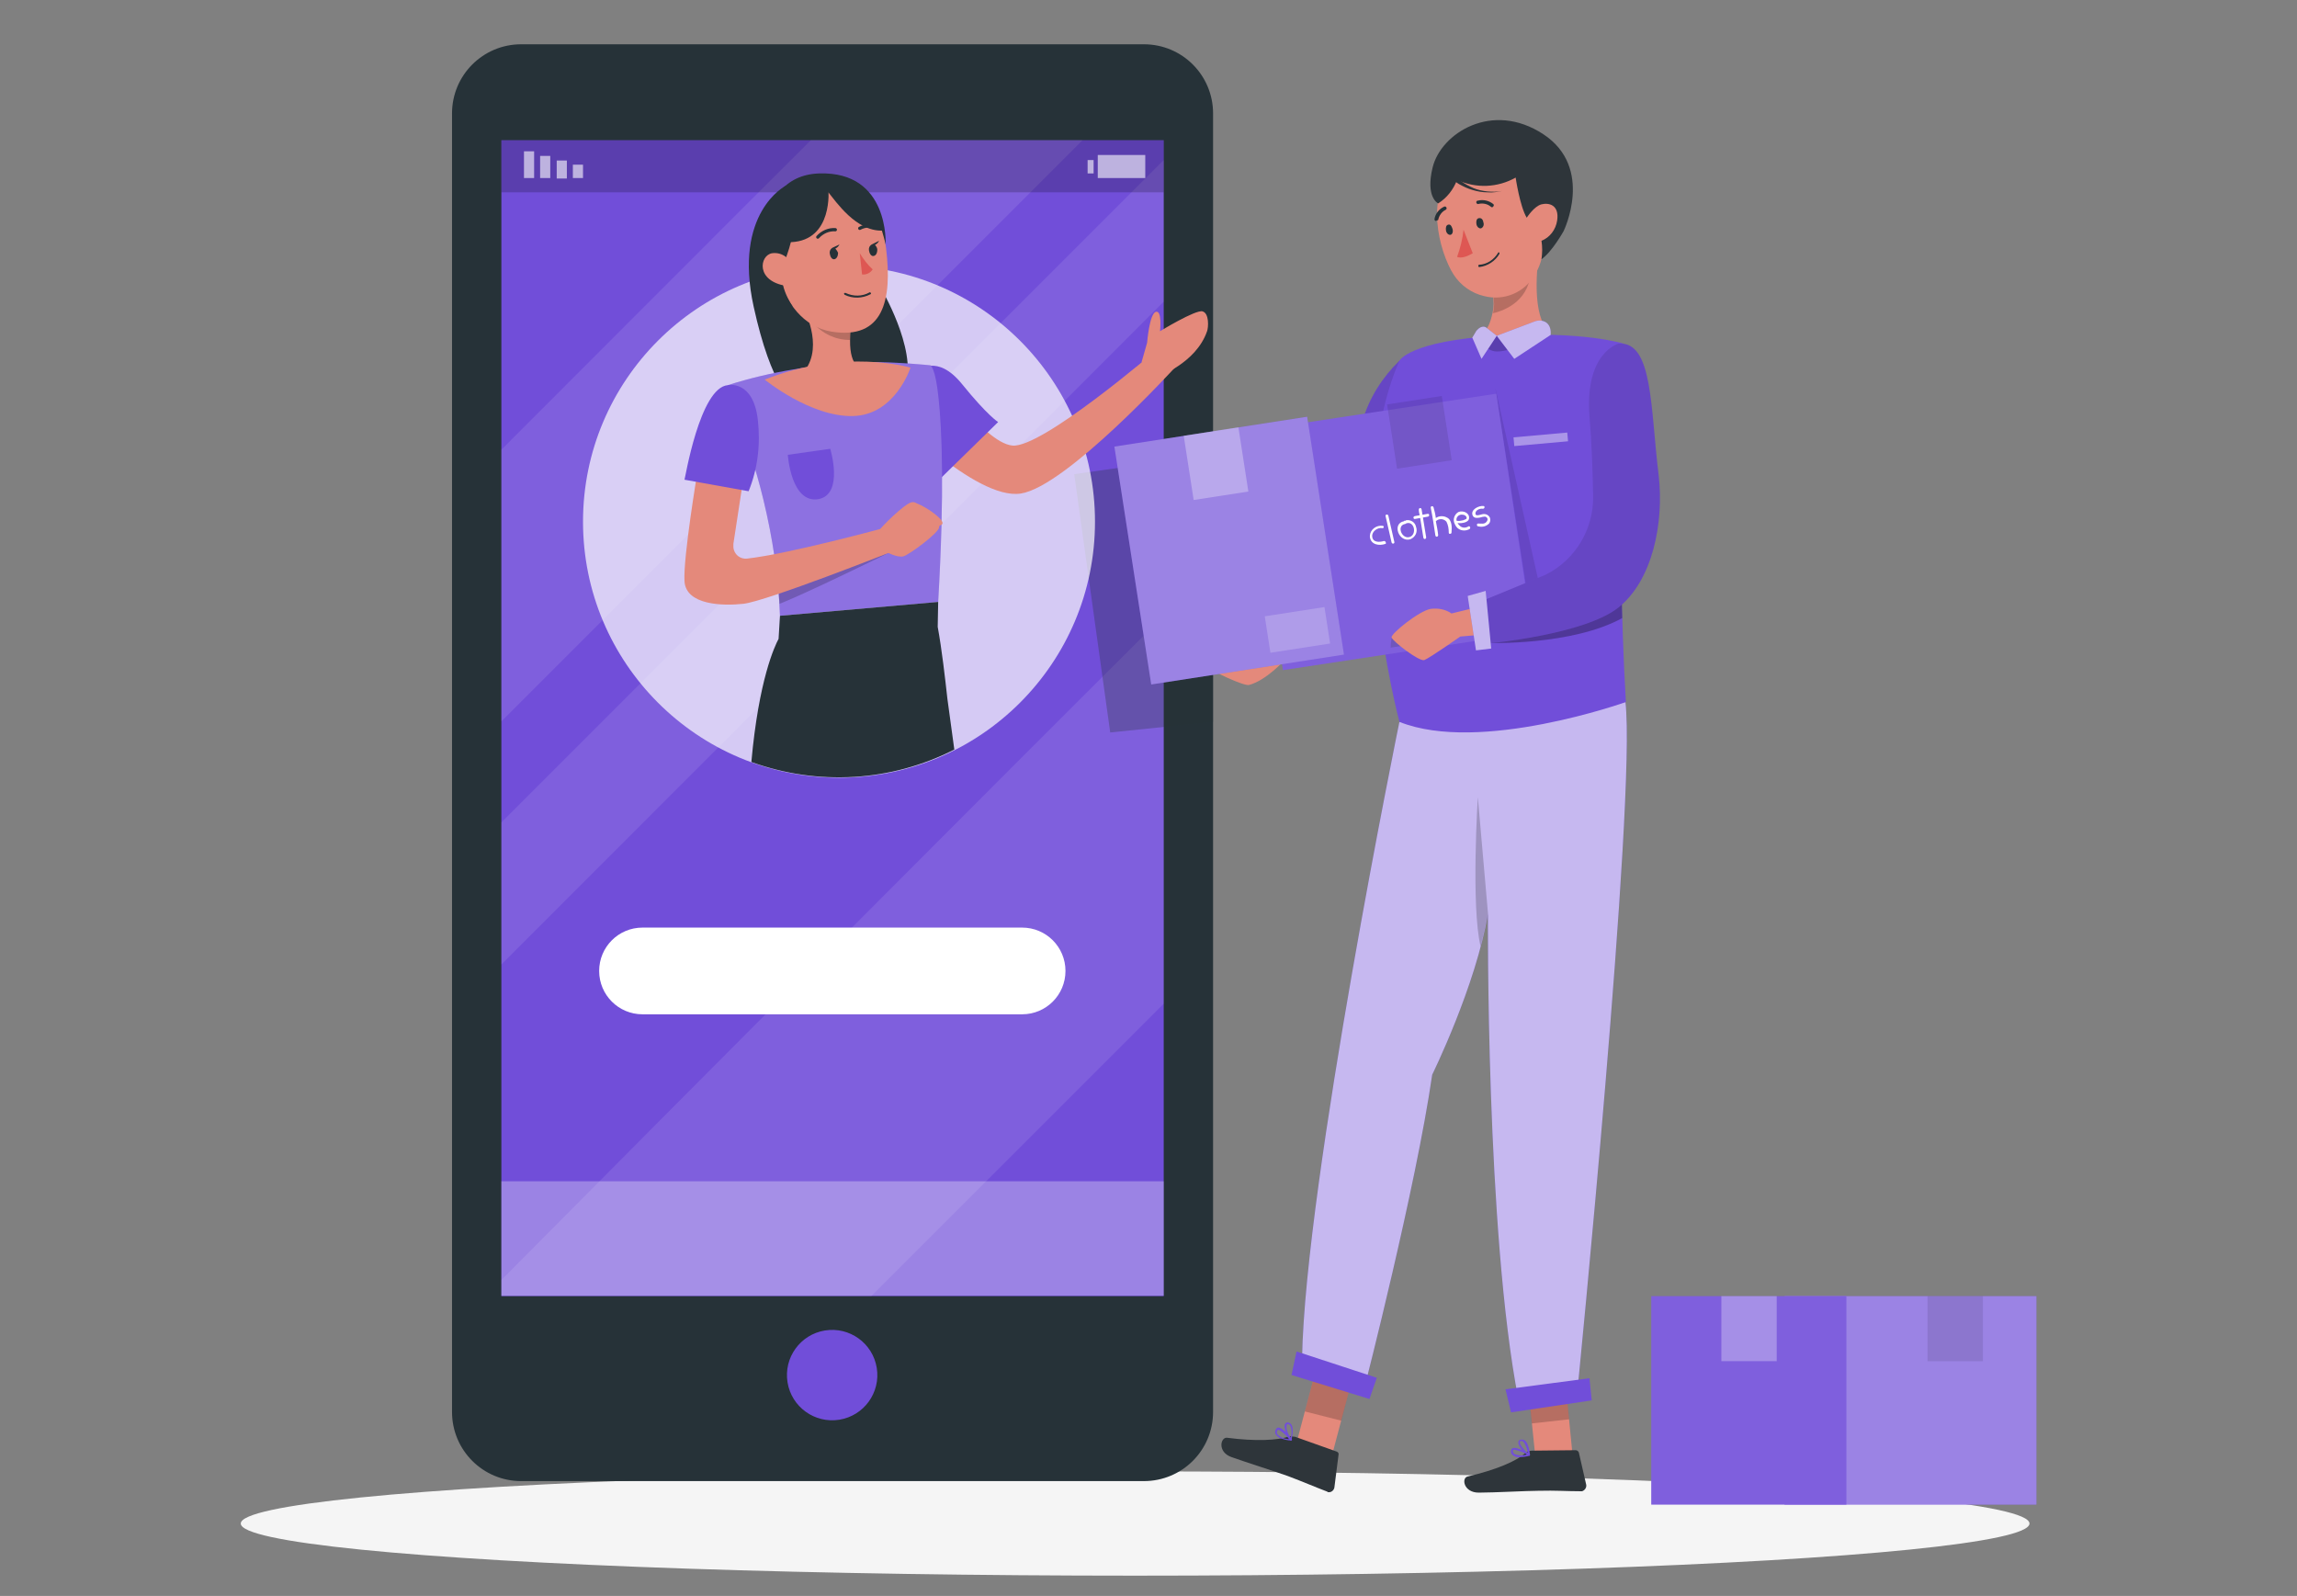
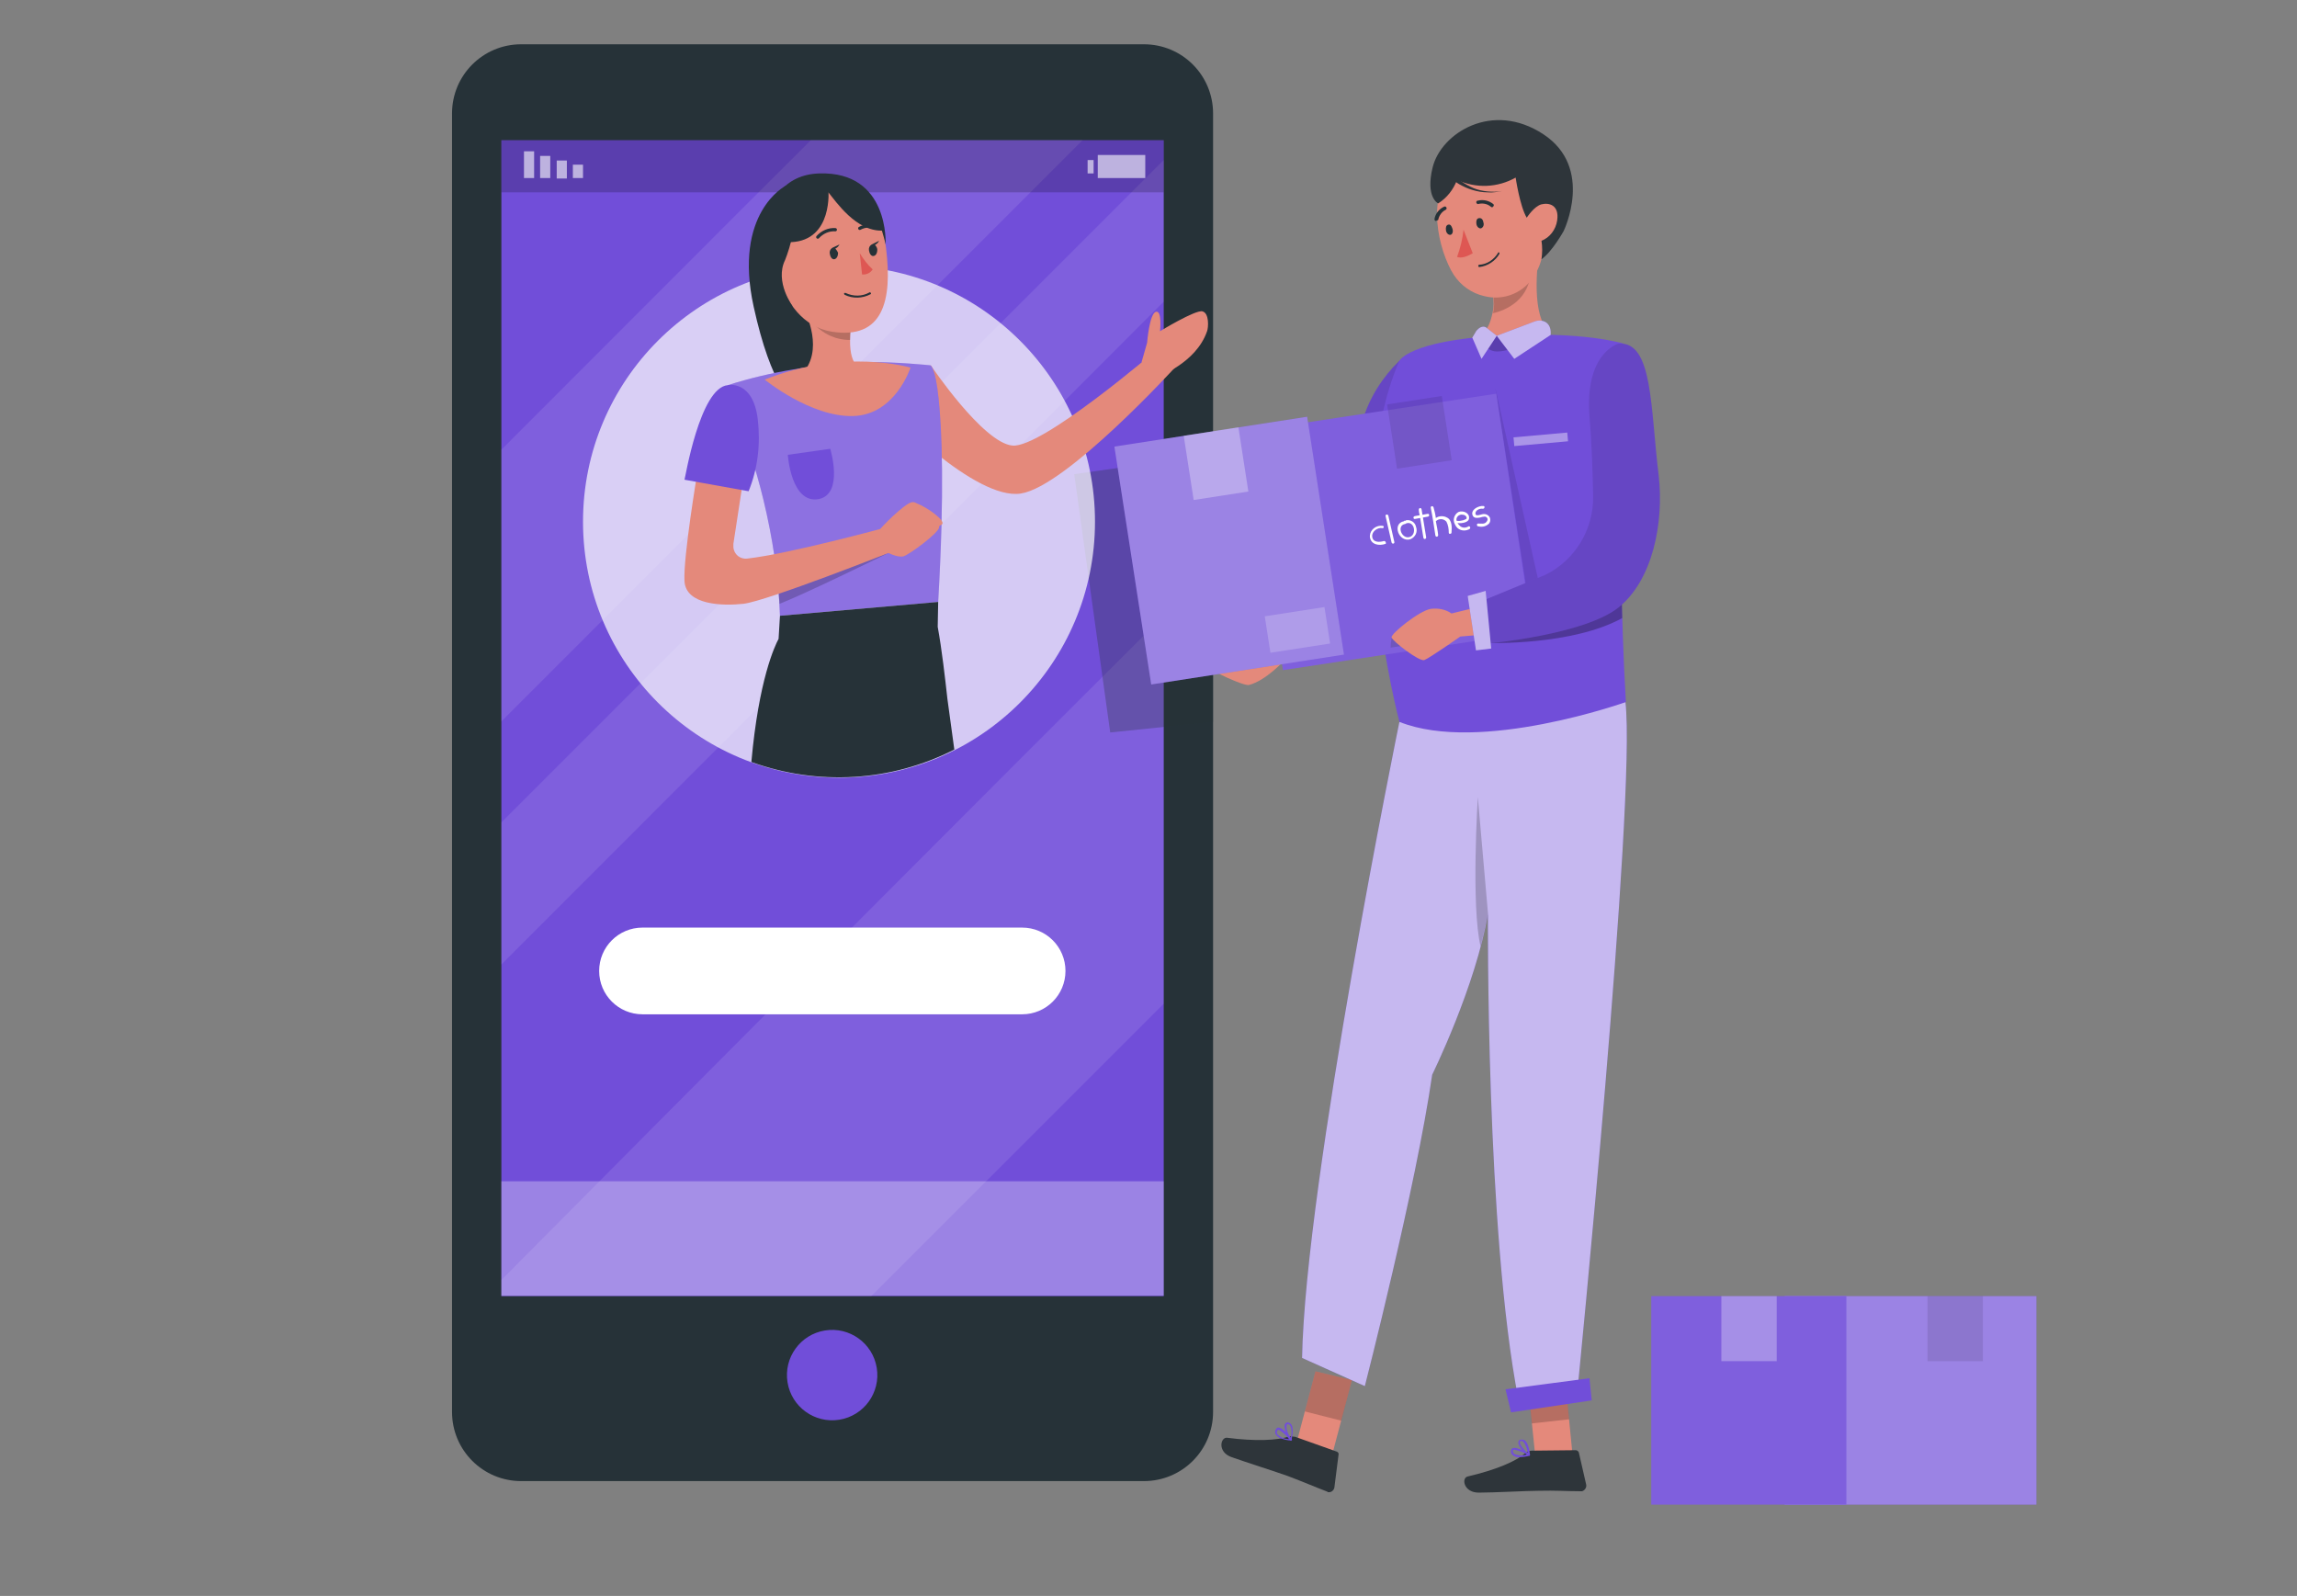
<svg xmlns="http://www.w3.org/2000/svg" version="1.1" id="Layer_1" x="0px" y="0px" viewBox="0 0 498 346" style="enable-background:new 0 0 498 346;" xml:space="preserve">
  <rect x="0" y="0" width="498" height="346" fill="#808080" stroke="none" />
  <style type="text/css">
	.st0{fill:#F5F5F5;}
	.st1{fill:#714ED9;}
	.st2{opacity:0.3;fill:#FFFFFF;enable-background:new    ;}
	.st3{opacity:0.1;fill:#FFFFFF;enable-background:new    ;}
	.st4{opacity:0.1;enable-background:new    ;}
	.st5{fill:#263238;}
	.st6{opacity:0.2;enable-background:new    ;}
	.st7{opacity:0.6;fill:#FFFFFF;enable-background:new    ;}
	.st8{fill:#FFFFFF;}
	.st9{opacity:0.3;fill:#263238;enable-background:new    ;}
	.st10{opacity:0.7;fill:#FFFFFF;enable-background:new    ;}
	.st11{fill:#E4897B;}
	.st12{opacity:0.2;fill:#FFFFFF;enable-background:new    ;}
	.st13{fill:#DE5753;}
	.st14{fill:none;stroke:#263238;stroke-width:0.707;stroke-linecap:round;stroke-linejoin:round;}
	.st15{fill:#2E353A;}
	.st16{opacity:0.3;enable-background:new    ;}
	.st17{opacity:0.2;fill:#2E353A;enable-background:new    ;}
	.st18{opacity:0.4;fill:#FFFFFF;enable-background:new    ;}
</style>
  <g id="freepik--Shadow--inject-48">
-     <ellipse id="freepik--path--inject-48" class="st0" cx="246.1" cy="330.3" rx="193.9" ry="11.3" />
-   </g>
+     </g>
  <rect x="386.9" y="281" class="st1" width="54.6" height="45.2" />
  <rect x="386.9" y="281" class="st2" width="54.6" height="45.2" />
  <rect x="358" y="281" class="st1" width="42.3" height="45.2" />
  <rect x="358" y="281" class="st3" width="42.3" height="45.2" />
  <rect x="373.2" y="281" class="st2" width="12" height="14.1" />
  <rect x="417.9" y="281" class="st4" width="12" height="14.1" />
  <path class="st5" d="M113,9.6h135c8.3,0,15,6.7,15,15v281.5c0,8.3-6.7,15-15,15H113c-8.3,0-15-6.7-15-15V24.6  C98,16.3,104.7,9.6,113,9.6z" />
  <rect x="108.7" y="30.4" class="st1" width="143.6" height="250.6" />
  <rect x="108.7" y="256.1" class="st2" width="143.6" height="24.8" />
  <path class="st3" d="M252.3,133.5c-36.5,36.3-104.1,104.2-143.6,144v3.5h80.2l63.4-63.4V133.5z" />
  <path class="st3" d="M108.7,156.4l126-126h-58.9c-15.6,15.5-42.2,42.2-67.1,67.1V156.4z" />
  <polygon class="st3" points="108.7,209.1 252.3,65.4 252.3,34.7 108.7,178.3 " />
  <rect x="108.7" y="30.4" class="st6" width="143.6" height="11.3" />
  <ellipse transform="matrix(0.987 -0.16 0.16 0.987 -45.437 32.775)" class="st1" cx="180.5" cy="298.1" rx="9.8" ry="9.8" />
  <rect x="124.2" y="35.7" class="st7" width="2.2" height="2.9" />
  <rect x="120.7" y="34.8" class="st7" width="2.2" height="3.9" />
  <rect x="117.1" y="33.8" class="st7" width="2.2" height="4.8" />
  <rect x="113.6" y="32.8" class="st7" width="2.2" height="5.8" />
  <rect x="235.8" y="34.7" class="st7" width="1.3" height="2.9" />
  <rect x="238" y="33.6" class="st7" width="10.3" height="5" />
  <path class="st8" d="M221.6,201.1h-82.3c-5.2,0-9.4,4.2-9.4,9.4s4.2,9.4,9.4,9.4h82.3c5.2,0,9.4-4.2,9.4-9.4  S226.8,201.1,221.6,201.1z" />
  <polygon class="st9" points="263,98.5 232.9,102.8 240.7,158.8 263,156.5 " />
  <circle class="st10" cx="181.9" cy="113.1" r="55.5" />
  <path class="st11" d="M201.8,79.2c0,0,11.3,16.8,17.7,17.4s31.2-20.7,31.2-20.7l4.2,3.6c0,0-23.7,26-33.6,27.5S192.7,89,192.7,89  L201.8,79.2z" />
-   <path class="st1" d="M199.1,80.4c0,0,4-3.9,9.5,2.9s7.8,8.2,7.8,8.2l-14,13.7C202.3,105.2,194.1,84,199.1,80.4z" />
  <path class="st11" d="M248.7,74.3c0,0,0.5-6.3,1.9-6.7s0.9,4.2,0.9,4.2s7.7-4.7,9.2-4.3s1.3,3.5,1,4.3c-2.4,7-10.8,9.9-10.8,9.9  l-3.4-3.2L248.7,74.3z" />
-   <path class="st5" d="M191,62.5c0,0,7.7,12.9,5.4,21s-14.6,0.8-14.6,0.8l0.1-16L191,62.5z" />
  <path class="st5" d="M170.3,40.3c0,0-11.4,5.8-6.9,26.2c7.5,34.1,18.6,20,18.6,20s-0.5-13.5-5-20s-3.6-15.9-3.6-15.9L170.3,40.3z" />
  <path class="st1" d="M203.4,130.5l-34.3,3c-0.3-8.5-1.6-16.9-3.6-25.2c-0.8-3.3-1.8-6.9-3.2-11.2c-0.7-2.3-1.5-4.7-2.4-7.3  c-0.6-2-1.4-4.1-2.1-6.3c4.7-1.5,9.4-2.6,14.2-3.4c5.1-0.9,10.2-1.5,15.4-1.6c6.7-0.1,14.3,0.7,14.3,0.7s1.1,0.3,1.8,7.3  C204.2,93.1,204.8,106.4,203.4,130.5z" />
  <path class="st12" d="M203.4,130.5l-34.3,3c-0.3-8.5-1.6-16.9-3.6-25.2c-0.8-3.3-1.8-6.9-3.2-11.2c-0.7-2.3-1.5-4.7-2.4-7.3  c-0.6-2-1.4-4.1-2.1-6.3c4.7-1.5,9.4-2.6,14.2-3.4c5.1-0.9,10.2-1.5,15.4-1.6c6.7-0.1,14.3,0.7,14.3,0.7s1.1,0.3,1.8,7.3  C204.2,93.1,204.8,106.4,203.4,130.5z" />
  <path class="st6" d="M169,130.9c5.5-2.1,23.6-11,23.6-11l-24,5.4C168.7,127.2,168.9,129,169,130.9z" />
  <path class="st11" d="M184.6,86c-8.4-1.1-11-4.7-11-4.7c5.4-5.1,0.9-13.8,0.9-13.8l10.2,1.9c-0.2,1.4-0.4,2.8-0.4,4.3  c-0.1,6.2,2.7,6.2,2.7,6.2C188.8,83.3,184.6,86,184.6,86z" />
  <path class="st6" d="M184.7,69.4c-0.2,1.4-0.4,2.8-0.4,4.3c-6.9,0-9.8-6.2-9.8-6.2L184.7,69.4z" />
  <path class="st11" d="M180.1,41c8.8-0.5,10.8,3.8,12,12.8c1.4,11.3-0.6,19.9-11.8,18.1c-12.3-2-15.7-21.4-8.3-28.9  C173.8,41.3,177.3,41.1,180.1,41z" />
  <path class="st13" d="M186.4,54.9c0.8,1.3,1.7,2.5,2.8,3.5c-0.5,0.8-1.4,1.2-2.3,1.1L186.4,54.9z" />
  <path class="st5" d="M181.1,53.9c0.4-0.2,0.7-0.5,0.9-0.9l-1.5,0.7l0,0c-0.5,0.3-0.7,0.8-0.6,1.3c0.1,0.7,0.5,1.3,1,1.2  s0.8-0.7,0.8-1.4C181.6,54.6,181.4,54.2,181.1,53.9z" />
  <path class="st5" d="M189.7,53.1c0.4-0.2,0.7-0.5,0.9-0.9L189,53l0,0c-0.5,0.3-0.7,0.8-0.6,1.3c0.1,0.7,0.5,1.3,1,1.2  s0.8-0.6,0.8-1.4C190.2,53.8,190,53.4,189.7,53.1z" />
  <path class="st14" d="M181.1,49.8c-1.4-0.1-2.8,0.5-3.8,1.6" />
  <path class="st14" d="M186.4,49.5c1.1-0.6,2.4-0.7,3.6-0.2" />
  <path class="st11" d="M165.8,82.3c0,0,9.9,8.1,19.1,7.9s12.5-10.5,12.5-10.5S183.1,75.4,165.8,82.3z" />
  <path class="st11" d="M151.2,102.4c0,0-3.1,18.4-2.8,23.6s8.3,5.4,12.8,4.9c5.1-0.6,31.9-11.2,31.9-11.2l-1.2-5.3  c0,0-20.9,5.7-29.9,6.7c-1.5,0.2-2.9-0.9-3-2.5c0-0.2,0-0.5,0-0.7l2.1-13.7L151.2,102.4z" />
  <path class="st1" d="M157.8,83.5c0,0,5.5-1.2,6.5,7.5c0.6,5.3,0,10.6-2,15.5l-13.9-2.5C148.5,104,151.7,84,157.8,83.5z" />
  <path class="st11" d="M198.7,109.1c-0.3-0.2-0.7-0.3-1.1-0.2c-1.6,0.4-6.6,5.4-6.9,6l1.3,4.7c0,0,2.6,1.4,3.9,1s7.7-5.1,7.7-6.3  c0-0.1,0-0.1,0-0.2c0.2-0.2,0.4-0.3,0.6-0.4C205.2,113,201.1,110,198.7,109.1z" />
  <path class="st5" d="M179.6,41c0,0,1.1,11.1-8.1,11.5s-1.5-9.9-1.5-9.9L179.6,41z" />
  <path class="st5" d="M177.6,37.6c-15.2,0.5-13.9,22.7-5.7,28.9c0,0-4-5.4-1.7-10.1c0,0,3-7.2,2-12.8c2.3-1,4.8-1.7,7.4-1.9  c1.7,2.1,6,8.4,11.6,8.3c0.3,1,0.6,2,0.8,3C192,53,192.9,37.1,177.6,37.6z" />
  <path class="st5" d="M188.7,63.8L188.7,63.8c-1.7,0.9-3.8,1-5.6,0.1c-0.1-0.1-0.1-0.2-0.1-0.3c0,0,0,0,0,0c0-0.1,0.2-0.1,0.3-0.1  c0,0,0,0,0,0l0,0c1.7,0.8,3.6,0.8,5.2-0.1c0.1-0.1,0.2,0,0.3,0.1l0,0C188.9,63.6,188.8,63.8,188.7,63.8L188.7,63.8z" />
-   <path class="st11" d="M171.8,58.2c-0.3-2.1-2.2-3.6-4.4-3.3c-2.7,0.4-3.7,6.1,3.2,7.1C171.6,62.2,172.1,61.2,171.8,58.2z" />
  <path class="st1" d="M170.8,98.6l9.2-1.3c0,0,3,9.8-2.5,10.9C171.5,109.3,170.8,98.6,170.8,98.6z" />
  <path class="st5" d="M205.4,151.5c-0.5-4.5-1.2-10.7-2.1-15.6l0.1-5.4l-34.3,3l-0.3,5c-0.8,1.5-4.3,8.8-5.9,26.7  c14.4,5.2,30.3,4.3,44-2.7L205.4,151.5z" />
  <g id="freepik--Character--inject-48">
    <path class="st11" d="M292.3,134.9l-17.4,4.4c-1.3-0.8-2.9-1.2-4.5-0.9c-2.5,0.5-8.6,5.5-8.4,6.2s7.7,4.2,8.8,3.9   c3.8-1,7.8-5.5,7.8-5.5l15.6-3.2L292.3,134.9z" />
    <path class="st11" d="M336,72.2c-3.5,3.8-12.9,3.4-12.9,3.4s-3.1,0.3-3.9-2.4c3.4-0.8,3.9-3.3,4.4-5.4c0.3-1.3,0.3-2.6,0-3.9   c-0.1-0.7-0.3-1.5-0.5-2.2l10.9-9.5C333.1,58.1,332,68.4,336,72.2z" />
    <path class="st6" d="M331.9,58c0.1,7-5.5,9.3-8.2,9.9c0.3-1.3,0.3-2.6,0-3.9L331.9,58z" />
    <path class="st11" d="M332.8,59.5c-2.2,3.9-6.7,5.8-11,4.7c-2.7-0.6-5.1-2.3-6.6-4.6c-0.2-0.3-0.4-0.7-0.6-1   c-3.4-6.4-5.2-17.8,1.5-22.7c4.7-3.5,11.4-2.6,14.9,2.1c1,1.4,1.7,2.9,2,4.6C334.4,50.3,335.7,54.7,332.8,59.5z" />
    <path class="st5" d="M321.6,48.2c0.2,0.5,0,1.1-0.5,1.3c-0.4,0.1-0.9-0.3-1-0.9s0-1.2,0.5-1.3S321.5,47.5,321.6,48.2z" />
    <path class="st5" d="M314.9,49.6c0.2,0.6,0,1.2-0.4,1.3s-0.9-0.3-1-0.9s0-1.2,0.5-1.3S314.7,49,314.9,49.6z" />
    <path class="st13" d="M317.3,49.8c-0.2,2-0.7,4-1.4,5.9c1,0.4,2.4-0.2,3.4-0.8L317.3,49.8z" />
    <path class="st5" d="M323.6,44.9c-0.1,0.1-0.3,0-0.4-0.1c-0.7-0.6-1.7-0.8-2.6-0.6c-0.2,0.1-0.4,0-0.5-0.2c-0.1-0.2,0-0.4,0.2-0.5   c0,0,0,0,0.1,0l0,0c1.2-0.3,2.4,0,3.3,0.7c0.2,0.1,0.2,0.4,0.1,0.5c0,0,0,0,0,0l0,0C323.7,44.8,323.7,44.8,323.6,44.9z" />
    <path class="st5" d="M320.7,57.9L320.7,57.9c1.8-0.2,3.5-1.3,4.4-2.9c0-0.1,0-0.2-0.1-0.3c0,0,0,0,0,0c-0.1,0-0.2,0-0.2,0.1   c0,0,0,0,0,0l0,0c-0.9,1.5-2.4,2.5-4.1,2.6c-0.1,0-0.2,0.1-0.2,0.2c0,0,0,0,0,0l0,0C320.5,57.8,320.6,57.9,320.7,57.9   C320.7,57.9,320.7,57.9,320.7,57.9L320.7,57.9z" />
    <path class="st5" d="M311.5,47.8c-0.1,0-0.1,0.1-0.2,0.1c-0.2,0-0.3-0.2-0.3-0.4c0,0,0,0,0,0l0,0c0.2-1.2,1-2.2,2.1-2.7   c0.2-0.1,0.4,0,0.5,0.2c0,0,0,0,0,0l0,0c0.1,0.2,0,0.4-0.2,0.5c0,0,0,0,0,0l0,0c-0.8,0.4-1.4,1.2-1.6,2.2   C311.7,47.7,311.6,47.8,311.5,47.8z" />
    <path class="st11" d="M337.8,48c-0.4,1.9-1.6,3.6-3.2,4.7c-2.2,1.4-4-0.4-4.1-2.8c0-2.2,1.1-5.6,3.6-6S338.3,45.6,337.8,48z" />
    <path class="st1" d="M303.4,78.2c-3.7,3.6-6.5,8-8,13c-1.9,6-3.6,20.1-4.5,27.8c-0.4,3-2.7,5.5-5.7,6l-21.1,3.7l1.7,10.7l26.7-2.6   c5.9-0.6,10.7-4.9,11.8-10.7c1.6-8.2,3.8-20.2,4.8-29.7C310.8,80.3,309,76.5,303.4,78.2z" />
    <path class="st4" d="M303.4,78.2c-3.7,3.6-6.5,8-8,13c-1.9,6-3.6,20.1-4.5,27.8c-0.4,3-2.7,5.5-5.7,6l-21.1,3.7l1.7,10.7l26.7-2.6   c5.9-0.6,10.7-4.9,11.8-10.7c1.6-8.2,3.8-20.2,4.8-29.7C310.8,80.3,309,76.5,303.4,78.2z" />
    <polygon class="st11" points="288.6,316.2 280.7,314.3 285.2,297.3 293.1,299.2  " />
    <path class="st15" d="M280.8,311.5l9,3.2c0.3,0.1,0.5,0.4,0.4,0.7l-0.9,7.1c-0.1,0.6-0.7,1.1-1.3,1c-0.1,0-0.2,0-0.2-0.1   c-2.9-1.1-4.9-2-8.6-3.4c-2.2-0.8-9.1-3-12.2-4.1s-2.4-4.3-1-4.2c6.1,0.8,11.1,0.6,13.5-0.3C279.8,311.4,280.3,311.4,280.8,311.5z" />
    <path class="st1" d="M277.9,311.9c-0.5-0.1-1-0.5-1.3-0.9c-0.2-0.3-0.2-0.7,0-1.1c0.1-0.2,0.3-0.4,0.5-0.4c1-0.1,2.8,2.2,3,2.5   c0,0.1,0,0.1,0,0.2c0,0.1-0.1,0.1-0.2,0.1C279.2,312.3,278.5,312.1,277.9,311.9z M277.3,310c-0.1,0-0.2,0-0.2,0c0,0-0.1,0-0.2,0.2   c-0.1,0.2-0.1,0.5,0,0.7c0.7,0.7,1.6,1.1,2.6,1.1C278.9,311.2,278.1,310.5,277.3,310L277.3,310z" />
    <path class="st1" d="M279.8,312.3L279.8,312.3c-0.7-0.7-1.6-2.9-1.2-3.6c0.1-0.2,0.5-0.4,0.7-0.3c0.3,0.1,0.5,0.2,0.7,0.5   c0.6,1,0,3.2,0,3.3c0,0.1-0.1,0.1-0.1,0.1C279.9,312.4,279.9,312.4,279.8,312.3z M279.4,308.8L279.4,308.8c-0.3-0.1-0.4,0-0.4,0.1   c-0.3,0.5,0.2,2,0.8,2.9c0.3-0.9,0.3-1.8,0-2.6C279.7,309,279.6,308.9,279.4,308.8z" />
    <polygon class="st6" points="293.1,299.2 285.2,297.3 282.9,306 290.8,308  " />
    <polygon class="st11" points="341,316.1 333,317.1 331.2,299.6 339.3,298.7  " />
    <path class="st15" d="M332.1,314.5l9.5-0.1c0.3,0,0.6,0.2,0.7,0.5l1.6,7c0.1,0.6-0.3,1.2-0.9,1.4c-0.1,0-0.2,0-0.3,0   c-3.1,0-5.3-0.2-9.2-0.1c-2.4,0-9.6,0.4-12.9,0.4s-3.8-3.2-2.4-3.5c6-1.4,10.6-3.3,12.5-5.1C331.1,314.7,331.6,314.5,332.1,314.5z" />
    <path class="st1" d="M329.5,315.9c-0.5,0.1-1.1-0.1-1.5-0.4c-0.3-0.2-0.5-0.6-0.4-1c0-0.2,0.1-0.4,0.3-0.5c0.9-0.5,3.4,1.1,3.7,1.2   c0.1,0,0.1,0.1,0.1,0.2c0,0.1-0.1,0.1-0.1,0.2C330.9,315.8,330.2,315.9,329.5,315.9z M328.3,314.3c-0.1,0-0.2,0-0.2,0   c0,0-0.1,0.1-0.1,0.2c0,0.3,0.1,0.5,0.3,0.7c0.9,0.4,1.9,0.4,2.8,0.1C330.2,314.8,329.2,314.5,328.3,314.3z" />
    <path class="st1" d="M331.5,315.6L331.5,315.6c-0.9-0.4-2.5-2.1-2.3-3c0-0.3,0.3-0.5,0.6-0.5c0.3,0,0.6,0,0.8,0.2   c0.9,0.7,1.1,3,1.1,3.1c0,0.1,0,0.1-0.1,0.2L331.5,315.6z M329.9,312.4L329.9,312.4c-0.3,0-0.4,0.1-0.4,0.2   c-0.1,0.5,0.9,1.8,1.7,2.4c-0.1-0.9-0.4-1.8-1-2.5C330.1,312.5,330,312.4,329.9,312.4L329.9,312.4z" />
    <polygon class="st6" points="339.3,298.7 331.2,299.6 332.1,308.6 340.2,307.7  " />
    <path class="st1" d="M303.4,156.5c0,0-20.4,99.6-21.1,137.9l13.6,6.1c0,0,11.1-43.2,14.6-67.5c0,0,9.5-19.3,12.1-35   c0,0-0.5,69,6.6,105.4l12.7-1c0,0,12.9-129.4,10.5-150.2L303.4,156.5z" />
    <path class="st7" d="M303.4,156.5c0,0-20.4,99.6-21.1,137.9l13.6,6.1c0,0,11.1-43.2,14.6-67.5c0,0,9.5-19.3,12.1-35   c0,0-0.5,69,6.6,105.4l12.7-1c0,0,12.9-129.4,10.5-150.2L303.4,156.5z" />
    <path class="st6" d="M320.4,172.8c0,0-1.5,23.7,0.6,32.4c0.6-2.5,1.2-4.9,1.6-7.2L320.4,172.8z" />
    <polygon class="st1" points="327.6,306.2 345.1,303.6 344.6,298.8 326.4,301.2  " />
-     <polygon class="st1" points="280,298.1 296.9,303.3 298.5,298.7 281.1,293  " />
    <path class="st1" d="M303.4,78.2c0,0,2.2-4.3,21.1-5.4s27.5,1.7,27.5,1.7s-1.7,40.2,0.5,77.7c0,0-31.7,11.3-49.1,4.3   C303.4,156.5,290.4,107.9,303.4,78.2z" />
    <path class="st6" d="M331.3,72.6c-2.1,0-4.4,0.1-6.8,0.2c-1.5,0.1-2.8,0.2-4.1,0.3c0,0,1.6,3.1,4.1,3.1   C327.3,76.2,329.8,74.8,331.3,72.6z" />
    <path class="st16" d="M351.5,124.8l-28.9,14.6c0,0,18.2,0.6,29.1-5.4C351.6,130.9,351.6,127.8,351.5,124.8z" />
    <polygon class="st4" points="324.2,84.1 334.4,129.8 332.2,135.7  " />
    <rect x="273.8" y="89.2" transform="matrix(0.989 -0.15 0.15 0.989 -13.873 46.411)" class="st1" width="54.7" height="52.3" />
    <rect x="273.8" y="89.2" transform="matrix(0.989 -0.15 0.15 0.989 -13.873 46.411)" class="st3" width="54.7" height="52.3" />
    <rect x="245.4" y="93.3" transform="matrix(0.988 -0.153 0.153 0.988 -15.127 42.186)" class="st1" width="42.3" height="52.2" />
    <rect x="245.4" y="93.3" transform="matrix(0.988 -0.153 0.153 0.988 -15.127 42.186)" class="st2" width="42.3" height="52.2" />
    <rect x="257.7" y="93.5" transform="matrix(0.988 -0.153 0.153 0.988 -12.277 41.519)" class="st2" width="12" height="14.1" />
    <rect x="301.8" y="86.7" transform="matrix(0.988 -0.153 0.153 0.988 -10.712 48.197)" class="st4" width="12" height="14.1" />
    <rect x="274.8" y="132.6" transform="matrix(0.988 -0.153 0.153 0.988 -17.583 44.65)" class="st12" width="13.1" height="8" />
    <path class="st17" d="M307.4,139l-1.3-1.8l-4.3,0.9c-0.2,0.7-0.3,1.5-0.3,2.3l6-0.9L307.4,139z" />
    <path class="st8" d="M300,117.3c-1,0.3-2.4,0.3-2.5-1c-0.1-1.1,1.2-2,2.2-1.8c0.2,0,0.3-0.1,0.3-0.2c0-0.2-0.1-0.3-0.2-0.3   c-1.4-0.2-2.7,0.8-2.8,2.1c0,0.1,0,0.2,0,0.3c0.2,1.7,2,2,3.4,1.5C300.6,117.8,300.4,117.2,300,117.3z" />
    <path class="st8" d="M301,111.8c-0.1-0.4-0.7-0.3-0.6,0.1c0.4,1.9,0.9,3.8,1.3,5.7c0.1,0.4,0.7,0.3,0.6-0.1L301,111.8z" />
    <path class="st8" d="M304.5,112.9c0,0-0.1,0-0.1,0.1c-2.7,0.5-1.1,4.7,1.4,3.9c1.1-0.5,1.6-1.6,1.2-2.7c-0.2-1-1.2-1.6-2.2-1.4   C304.8,112.9,304.7,112.9,304.5,112.9z M305.9,116.3c-1.8,1-3.3-2.3-1.3-2.7c0.1,0,0.1,0,0.2-0.1l0,0   C306.5,112.8,307.2,115.5,305.9,116.3z" />
    <path class="st8" d="M309.5,111.4l-1.1,0.2l-0.2-1.2c-0.1-0.4-0.6-0.3-0.6,0.1s0.1,0.8,0.2,1.2l-1.1,0.2c-0.4,0.1-0.3,0.7,0.1,0.6   l1.1-0.2l0.7,4.3c0.1,0.4,0.6,0.3,0.6-0.1c-0.2-1.4-0.5-2.9-0.7-4.3l1.1-0.2C310,111.9,309.9,111.3,309.5,111.4z" />
    <path class="st8" d="M313.7,112.2c-0.7-0.4-1.7-0.4-2.4,0.1c-0.1-0.8-0.3-1.6-0.5-2.3c-0.1-0.4-0.7-0.3-0.6,0.1c0.4,2,0.7,4,1,6   c0.1,0.4,0.6,0.3,0.6-0.1c-0.1-1-0.3-2-0.5-3l0,0c0.6-0.6,1.6-0.6,2.2,0c0,0,0.1,0.1,0.1,0.1c0.4,0.8,0.5,1.6,0.5,2.4   c0,0.2,0.2,0.3,0.4,0.2c0.1,0,0.2-0.1,0.2-0.3C314.8,114.3,314.8,112.7,313.7,112.2z" />
    <path class="st8" d="M316.2,111c-0.9,0.5-1.3,1.7-0.8,2.6c0,0.1,0.1,0.1,0.1,0.2c0.5,1.1,1.8,1.5,2.9,1c0.1,0,0.1-0.1,0.2-0.1   c0.3-0.2,0.1-0.7-0.2-0.6c-0.6,0.4-1.4,0.4-1.9-0.1c-0.2-0.2-0.4-0.4-0.5-0.6c0.9,0.1,2.5-0.1,2.5-1.1   C318.6,111.2,317.2,110.6,316.2,111z M317.9,112.5c-0.1,0.1-0.5,0.2-0.7,0.3c-0.5,0.1-0.9,0.2-1.4,0.1l0,0c-0.1-0.3,0-0.7,0.2-0.9   c0.3-0.4,0.8-0.5,1.2-0.4C317.6,111.6,318.2,112.1,317.9,112.5L317.9,112.5z" />
    <path class="st8" d="M323,112.2c-0.3-0.6-1-0.9-1.7-0.7c-0.5,0.1-1.6,0.6-1.4-0.4c0.2-0.6,1-0.9,1.6-0.8c0.4,0,0.5-0.6,0.1-0.6   c-1-0.1-2.9,0.8-2.3,2.1c0.3,0.6,1,0.5,1.6,0.4c0.3-0.1,0.7-0.2,1-0.2c0.4,0,0.7,0.4,0.6,0.7c0,0.1-0.1,0.3-0.2,0.4   c-0.4,0.6-1.2,0.4-1.8,0.4c-0.2,0-0.3,0.1-0.3,0.3c0,0.1,0.1,0.3,0.2,0.3c0.8,0.2,1.6,0.1,2.2-0.4   C323.1,113.4,323.2,112.7,323,112.2z" />
    <path class="st11" d="M332.2,128.7l-17.5,4.3c-1.3-0.9-2.9-1.2-4.5-1c-2.5,0.4-8.7,5.4-8.5,6.2s6,5.3,7.1,4.9s7.8-5.1,7.8-5.1   l16.6-1.4L332.2,128.7z" />
    <path class="st1" d="M350.9,74.5c0,0-7.3,1.9-6.3,15.6c0.5,5.9,0.7,12.2,0.8,17.5c0.1,7.2-3.9,13.8-10.3,17l-14.3,5.9l1.9,9   c0,0,20.8-1.9,28.2-7.8s9.9-18.4,8.7-28.7C357.8,88.5,358.4,73.9,350.9,74.5z" />
    <path class="st4" d="M350.9,74.5c0,0-7.3,1.9-6.3,15.6c0.5,5.9,0.7,12.2,0.8,17.5c0.1,7.2-3.9,13.8-10.3,17l-14.3,5.9l1.9,9   c0,0,20.8-1.9,28.2-7.8s9.9-18.4,8.7-28.7C357.8,88.5,358.4,73.9,350.9,74.5z" />
    <polygon class="st1" points="322.1,128.1 323.3,140.6 320,141 318.2,129.2  " />
    <polygon class="st7" points="322.1,128.1 323.3,140.6 320,141 318.2,129.2  " />
    <rect x="328.2" y="94.3" transform="matrix(0.996 -8.906814e-02 8.906814e-02 0.996 -7.15 30.128)" class="st18" width="11.7" height="1.9" />
    <path class="st1" d="M324.5,72.8l3.8,5l7.9-5.2v-0.5c0-0.9-0.3-1.7-1-2.2c-0.8-0.5-1.7-0.5-2.5-0.2L324.5,72.8z" />
    <path class="st1" d="M319.2,73.2l0.9-1.5c1.2-1.4,2.1-0.7,2.1-0.7l2.3,1.8l-3.3,5L319.2,73.2z" />
    <path class="st7" d="M324.5,72.8l3.8,5l7.9-5.2v-0.5c0-0.9-0.3-1.7-1-2.2c-0.8-0.5-1.7-0.5-2.5-0.2L324.5,72.8z" />
    <path class="st7" d="M319.2,73.2l0.9-1.5c1.2-1.4,2.1-0.7,2.1-0.7l2.3,1.8l-3.3,5L319.2,73.2z" />
    <path class="st15" d="M337.6,47.8c0.5-3.4-1.8-3.9-3.4-3.5s-3.2,2.9-3.2,2.9c-1.5-2.5-2.4-8.7-2.4-8.7c-3.9,2.2-8.6,2.4-12.7,0.5   c-0.8,2.1-2.2,3.9-4.1,5.1c0,0-2.8-1.3-1.2-7.8c1.8-7.4,12.9-14.5,24-7.2s4.4,21,4.4,21s-2.5,4.5-4.8,6.1c0.2-1.3,0.2-2.7,0-4   C336,51.5,337.3,49.8,337.6,47.8z" />
    <path class="st15" d="M314.6,37.2c0.6,0.8,1.4,1.5,2.2,2.1c0.8,0.6,1.8,1.1,2.7,1.5c1,0.4,2,0.6,3,0.7c1.1,0.1,2.1,0.1,3.2-0.1   c-1,0.2-2.1,0.4-3.2,0.3c-1.1,0-2.2-0.2-3.2-0.5c-1.1-0.3-2.1-0.8-3-1.3c-1-0.6-1.8-1.3-2.6-2.1L314.6,37.2z" />
  </g>
</svg>